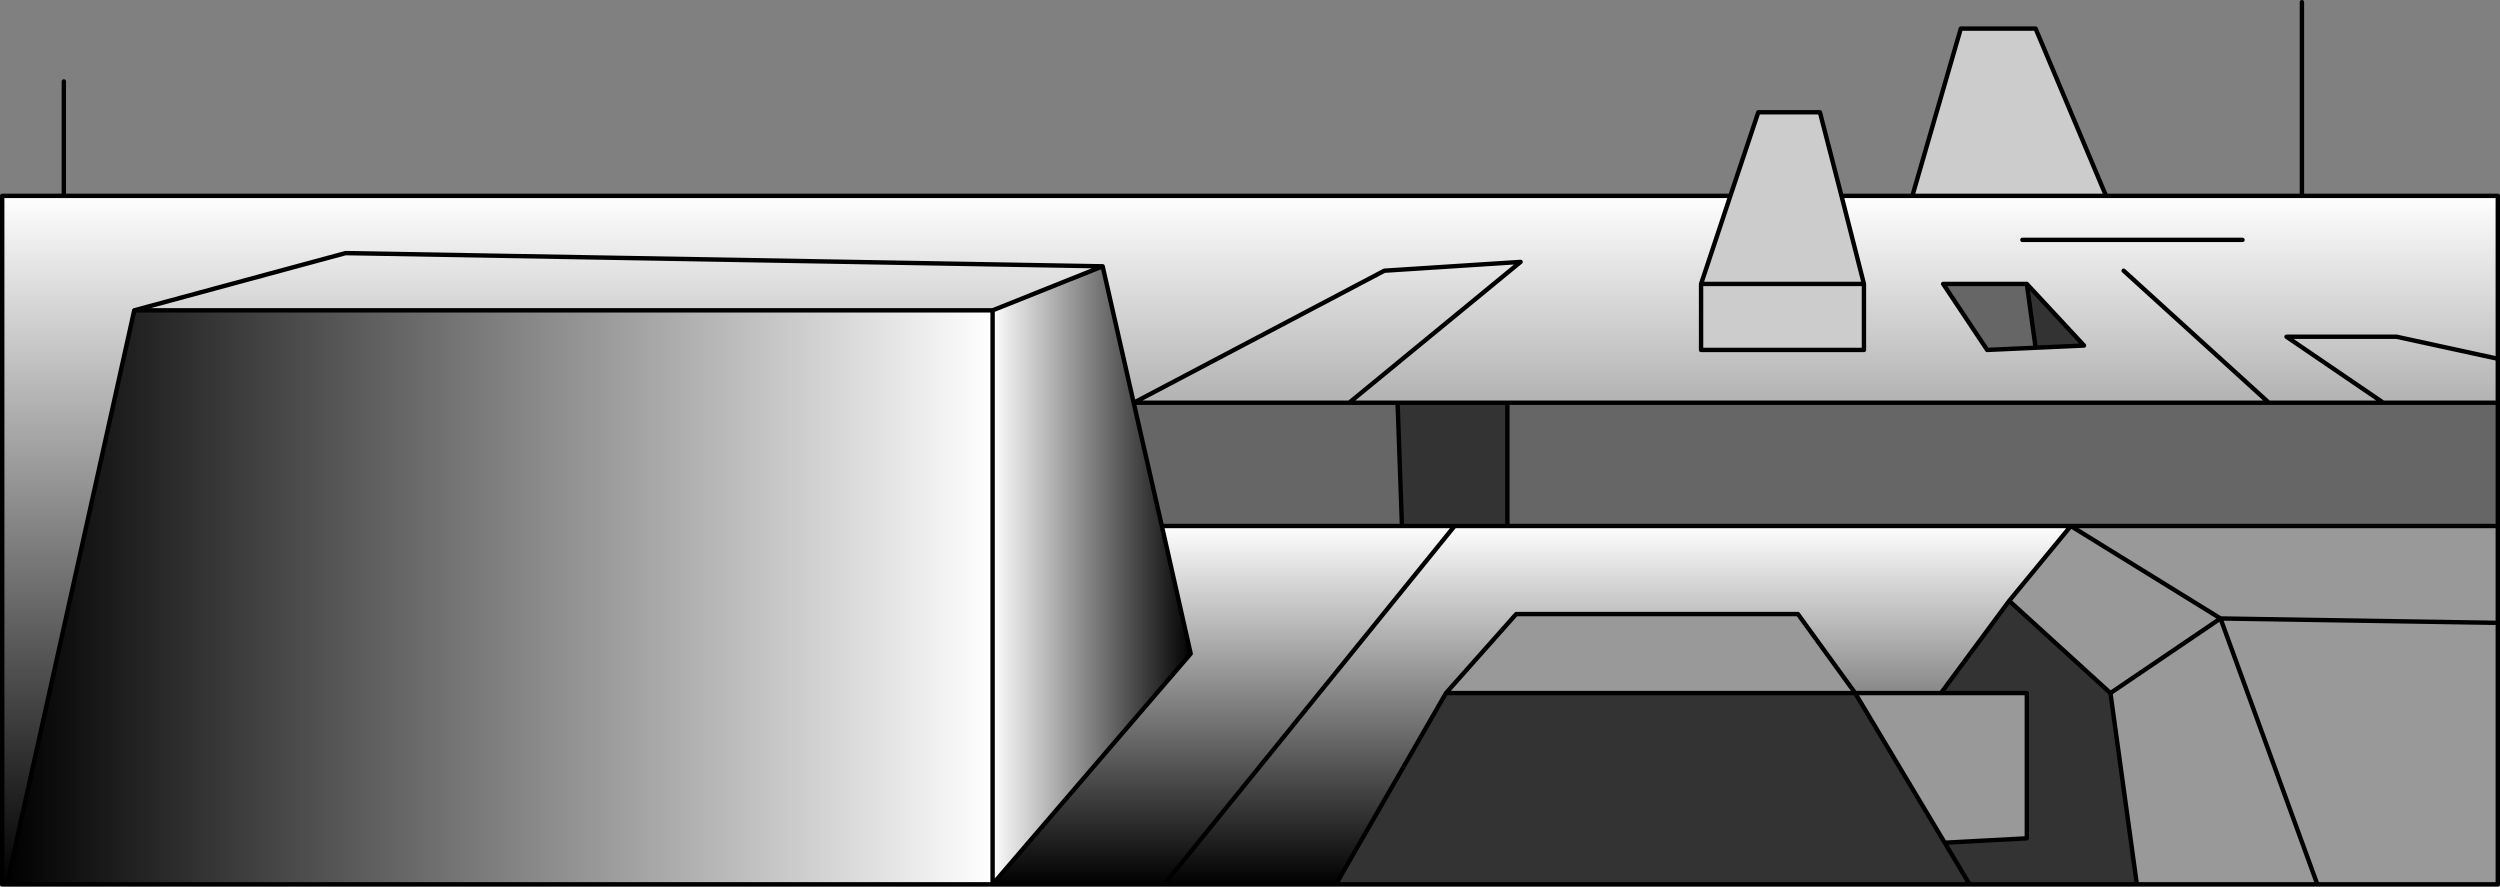
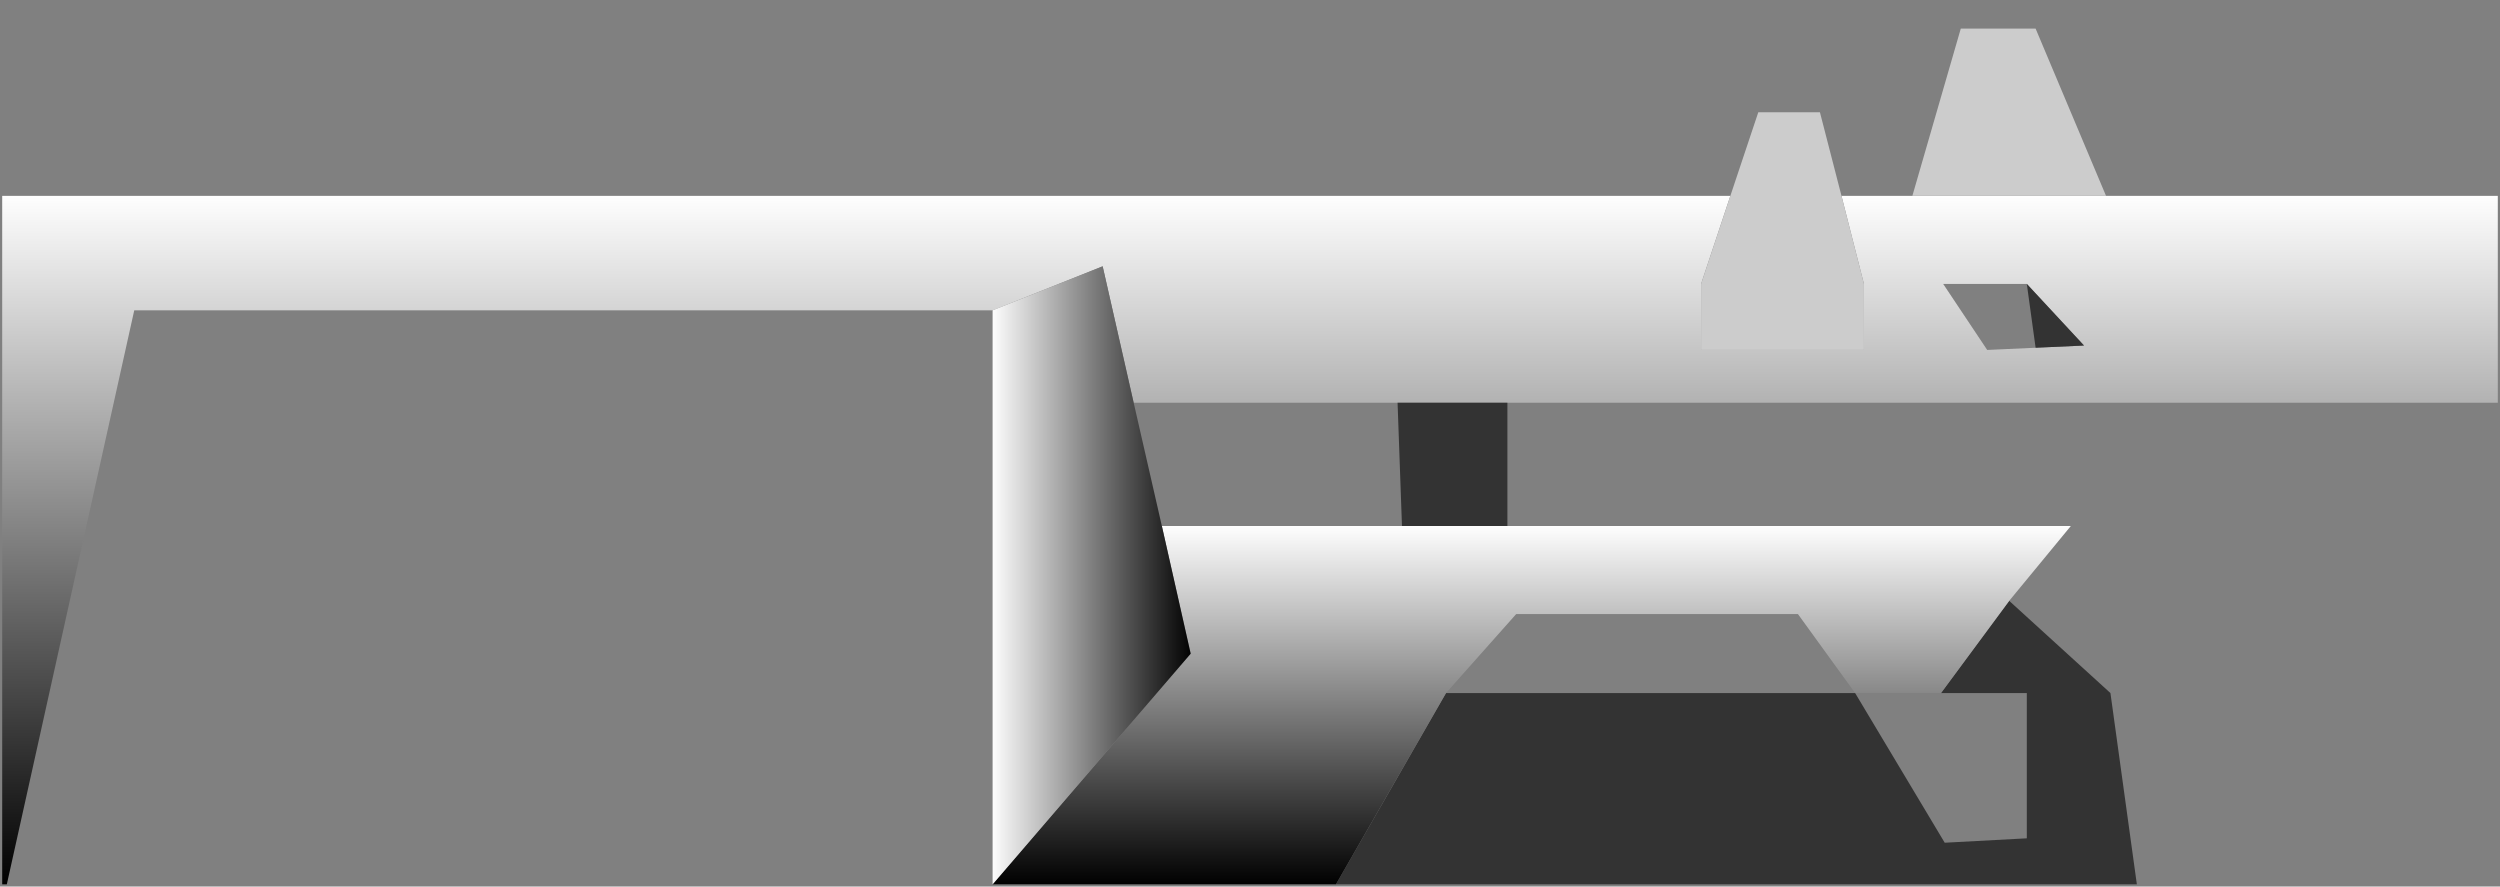
<svg xmlns="http://www.w3.org/2000/svg" height="201.4px" width="567.95px">
  <rect width="100%" height="100%" fill="#808080" stroke="none" />
  <g transform="matrix(1.0, 0.0, 0.0, 1.0, 283.95, 100.7)">
    <path d="M109.15 -56.2 L102.5 -36.2 102.5 -21.2 139.5 -21.2 139.5 -36.2 134.4 -56.2 150.5 -56.2 194.5 -56.2 239.0 -56.2 283.5 -56.2 283.5 -19.2 283.5 -9.2 257.5 -9.2 231.5 -9.2 58.5 -9.2 33.55 -9.2 22.55 -9.2 61.5 -41.2 30.55 -39.2 -26.4 -9.2 30.55 -39.2 61.5 -41.2 22.55 -9.2 -26.4 -9.2 -33.45 -40.2 -205.45 -43.2 -253.45 -30.2 -205.45 -43.2 -33.45 -40.2 -58.45 -30.2 -253.45 -30.2 -282.4 100.2 -283.45 100.2 -283.45 -56.2 -269.45 -56.2 109.15 -56.2 M198.5 -39.2 L231.5 -9.2 198.5 -39.2 M178.5 -21.7 L189.5 -22.2 176.5 -36.2 157.5 -36.2 167.5 -21.2 178.5 -21.7 M257.5 -9.2 L235.5 -24.2 260.5 -24.2 283.5 -19.2 260.5 -24.2 235.5 -24.2 257.5 -9.2 M225.5 -46.2 L175.5 -46.2 225.5 -46.2" fill="url(#gradient0)" fill-rule="evenodd" stroke="none" />
    <path d="M134.4 -56.2 L139.5 -36.2 139.5 -21.2 102.5 -21.2 102.5 -36.2 109.15 -56.2 115.5 -75.2 129.5 -75.2 134.4 -56.2 M150.5 -56.2 L161.5 -94.2 178.5 -94.2 194.5 -56.2 150.5 -56.2 M139.5 -36.2 L102.5 -36.2 139.5 -36.2" fill="#cccccc" fill-rule="evenodd" stroke="none" />
-     <path d="M22.55 -9.2 L33.55 -9.2 34.55 18.8 -20.0 18.8 -26.4 -9.2 22.55 -9.2 M58.5 -9.2 L231.5 -9.2 257.5 -9.2 283.5 -9.2 283.5 18.8 186.5 18.8 58.5 18.8 58.5 -9.2 M176.5 -36.2 L178.5 -21.7 167.5 -21.2 157.5 -36.2 176.5 -36.2" fill="#666666" fill-rule="evenodd" stroke="none" />
-     <path d="M33.55 -9.2 L58.5 -9.2 58.5 18.8 46.5 18.8 34.55 18.8 33.55 -9.2 M178.5 -21.7 L176.5 -36.2 189.5 -22.2 178.5 -21.7 M19.55 100.2 L44.55 56.75 137.5 56.75 157.85 90.75 176.5 89.75 176.5 56.75 157.0 56.75 172.5 35.8 195.5 56.75 201.5 100.2 163.5 100.2 19.55 100.2 M163.5 100.2 L157.85 90.75 163.5 100.2" fill="#333333" fill-rule="evenodd" stroke="none" />
+     <path d="M33.55 -9.2 L58.5 -9.2 58.5 18.8 46.5 18.8 34.55 18.8 33.55 -9.2 M178.5 -21.7 L176.5 -36.2 189.5 -22.2 178.5 -21.7 M19.55 100.2 L44.55 56.75 137.5 56.75 157.85 90.75 176.5 89.75 176.5 56.75 157.0 56.75 172.5 35.8 195.5 56.75 201.5 100.2 163.5 100.2 19.55 100.2 M163.5 100.2 " fill="#333333" fill-rule="evenodd" stroke="none" />
    <path d="M46.5 18.8 L58.5 18.8 186.5 18.8 172.5 35.8 157.0 56.75 137.5 56.75 124.5 38.8 60.5 38.8 44.55 56.75 19.55 100.2 -19.45 100.2 46.5 18.8 -19.45 100.2 -58.45 100.2 -13.45 47.8 -20.0 18.8 34.55 18.8 46.5 18.8" fill="url(#gradient1)" fill-rule="evenodd" stroke="none" />
-     <path d="M44.55 56.75 L60.5 38.8 124.5 38.8 137.5 56.75 157.0 56.75 176.5 56.75 176.5 89.75 157.85 90.75 137.5 56.75 44.55 56.75 M172.5 35.8 L186.5 18.8 220.5 39.8 195.5 56.75 220.5 39.8 186.5 18.8 283.5 18.8 283.5 40.8 283.5 100.2 242.5 100.2 201.5 100.2 195.5 56.75 172.5 35.8 M283.5 40.8 L220.5 39.8 283.5 40.8 M242.5 100.2 L220.5 39.8 242.5 100.2" fill="#999999" fill-rule="evenodd" stroke="none" />
    <path d="M-33.45 -40.2 L-26.4 -9.2 -20.0 18.8 -13.45 47.8 -58.45 100.2 -58.45 -30.2 -33.45 -40.2" fill="url(#gradient2)" fill-rule="evenodd" stroke="none" />
-     <path d="M-282.4 100.2 L-253.45 -30.2 -58.45 -30.2 -58.45 100.2 -282.4 100.2" fill="url(#gradient3)" fill-rule="evenodd" stroke="none" />
-     <path d="M134.4 -56.2 L139.5 -36.2 139.5 -21.2 102.5 -21.2 102.5 -36.2 109.15 -56.2 -269.45 -56.2 -283.45 -56.2 -283.45 100.2 -282.4 100.2 -253.45 -30.2 -205.45 -43.2 -33.45 -40.2 -26.4 -9.2 30.55 -39.2 61.5 -41.2 22.55 -9.2 33.55 -9.2 58.5 -9.2 231.5 -9.2 198.5 -39.2 M134.4 -56.2 L150.5 -56.2 161.5 -94.2 178.5 -94.2 194.5 -56.2 239.0 -56.2 239.0 -100.2 M176.5 -36.2 L178.5 -21.7 189.5 -22.2 176.5 -36.2 157.5 -36.2 167.5 -21.2 178.5 -21.7 M109.15 -56.2 L115.5 -75.2 129.5 -75.2 134.4 -56.2 M150.5 -56.2 L194.5 -56.2 M58.5 18.8 L46.5 18.8 -19.45 100.2 19.55 100.2 44.55 56.75 60.5 38.8 124.5 38.8 137.5 56.75 157.0 56.75 172.5 35.8 186.5 18.8 58.5 18.8 58.5 -9.2 M137.5 56.75 L157.85 90.75 176.5 89.75 176.5 56.75 157.0 56.75 M172.5 35.8 L195.5 56.75 220.5 39.8 186.5 18.8 283.5 18.8 283.5 -9.2 257.5 -9.2 231.5 -9.2 M44.55 56.75 L137.5 56.75 M102.5 -36.2 L139.5 -36.2 M283.5 -19.2 L260.5 -24.2 235.5 -24.2 257.5 -9.2 M239.0 -56.2 L283.5 -56.2 283.5 -19.2 283.5 -9.2 M283.5 18.8 L283.5 40.8 283.5 100.2 242.5 100.2 201.5 100.2 163.5 100.2 19.55 100.2 M220.5 39.8 L283.5 40.8 M175.5 -46.2 L225.5 -46.2 M-269.45 -56.2 L-269.45 -82.2 M-26.4 -9.2 L22.55 -9.2 M-20.0 18.8 L-13.45 47.8 -58.45 100.2 -19.45 100.2 M34.55 18.8 L-20.0 18.8 -26.4 -9.2 M33.55 -9.2 L34.55 18.8 46.5 18.8 M-58.45 -30.2 L-33.45 -40.2 M-253.45 -30.2 L-58.45 -30.2 -58.45 100.2 -282.4 100.2 M157.85 90.75 L163.5 100.2 M195.5 56.75 L201.5 100.2 M220.5 39.8 L242.5 100.2" fill="none" stroke="#000000" stroke-linecap="round" stroke-linejoin="round" stroke-width="1.0" />
  </g>
  <defs>
    <linearGradient gradientTransform="matrix(0.0, 0.096, -0.346, 0.0, 0.05, 22.0)" gradientUnits="userSpaceOnUse" id="gradient0" spreadMethod="pad" x1="-819.2" x2="819.2">
      <stop offset="0.0" stop-color="#ffffff" />
      <stop offset="1.0" stop-color="#000000" />
    </linearGradient>
    <linearGradient gradientTransform="matrix(0.0, 0.05, -0.209, 0.0, 112.55, 59.5)" gradientUnits="userSpaceOnUse" id="gradient1" spreadMethod="pad" x1="-819.2" x2="819.2">
      <stop offset="0.0" stop-color="#ffffff" />
      <stop offset="1.0" stop-color="#000000" />
    </linearGradient>
    <linearGradient gradientTransform="matrix(0.028, 0.0, 0.0, 0.086, -35.95, 30.0)" gradientUnits="userSpaceOnUse" id="gradient2" spreadMethod="pad" x1="-819.2" x2="819.2">
      <stop offset="0.0" stop-color="#ffffff" />
      <stop offset="1.0" stop-color="#000000" />
    </linearGradient>
    <linearGradient gradientTransform="matrix(-0.137, 0.0, 0.0, -0.08, -170.4, 35.0)" gradientUnits="userSpaceOnUse" id="gradient3" spreadMethod="pad" x1="-819.2" x2="819.2">
      <stop offset="0.0" stop-color="#ffffff" />
      <stop offset="1.0" stop-color="#000000" />
    </linearGradient>
  </defs>
</svg>